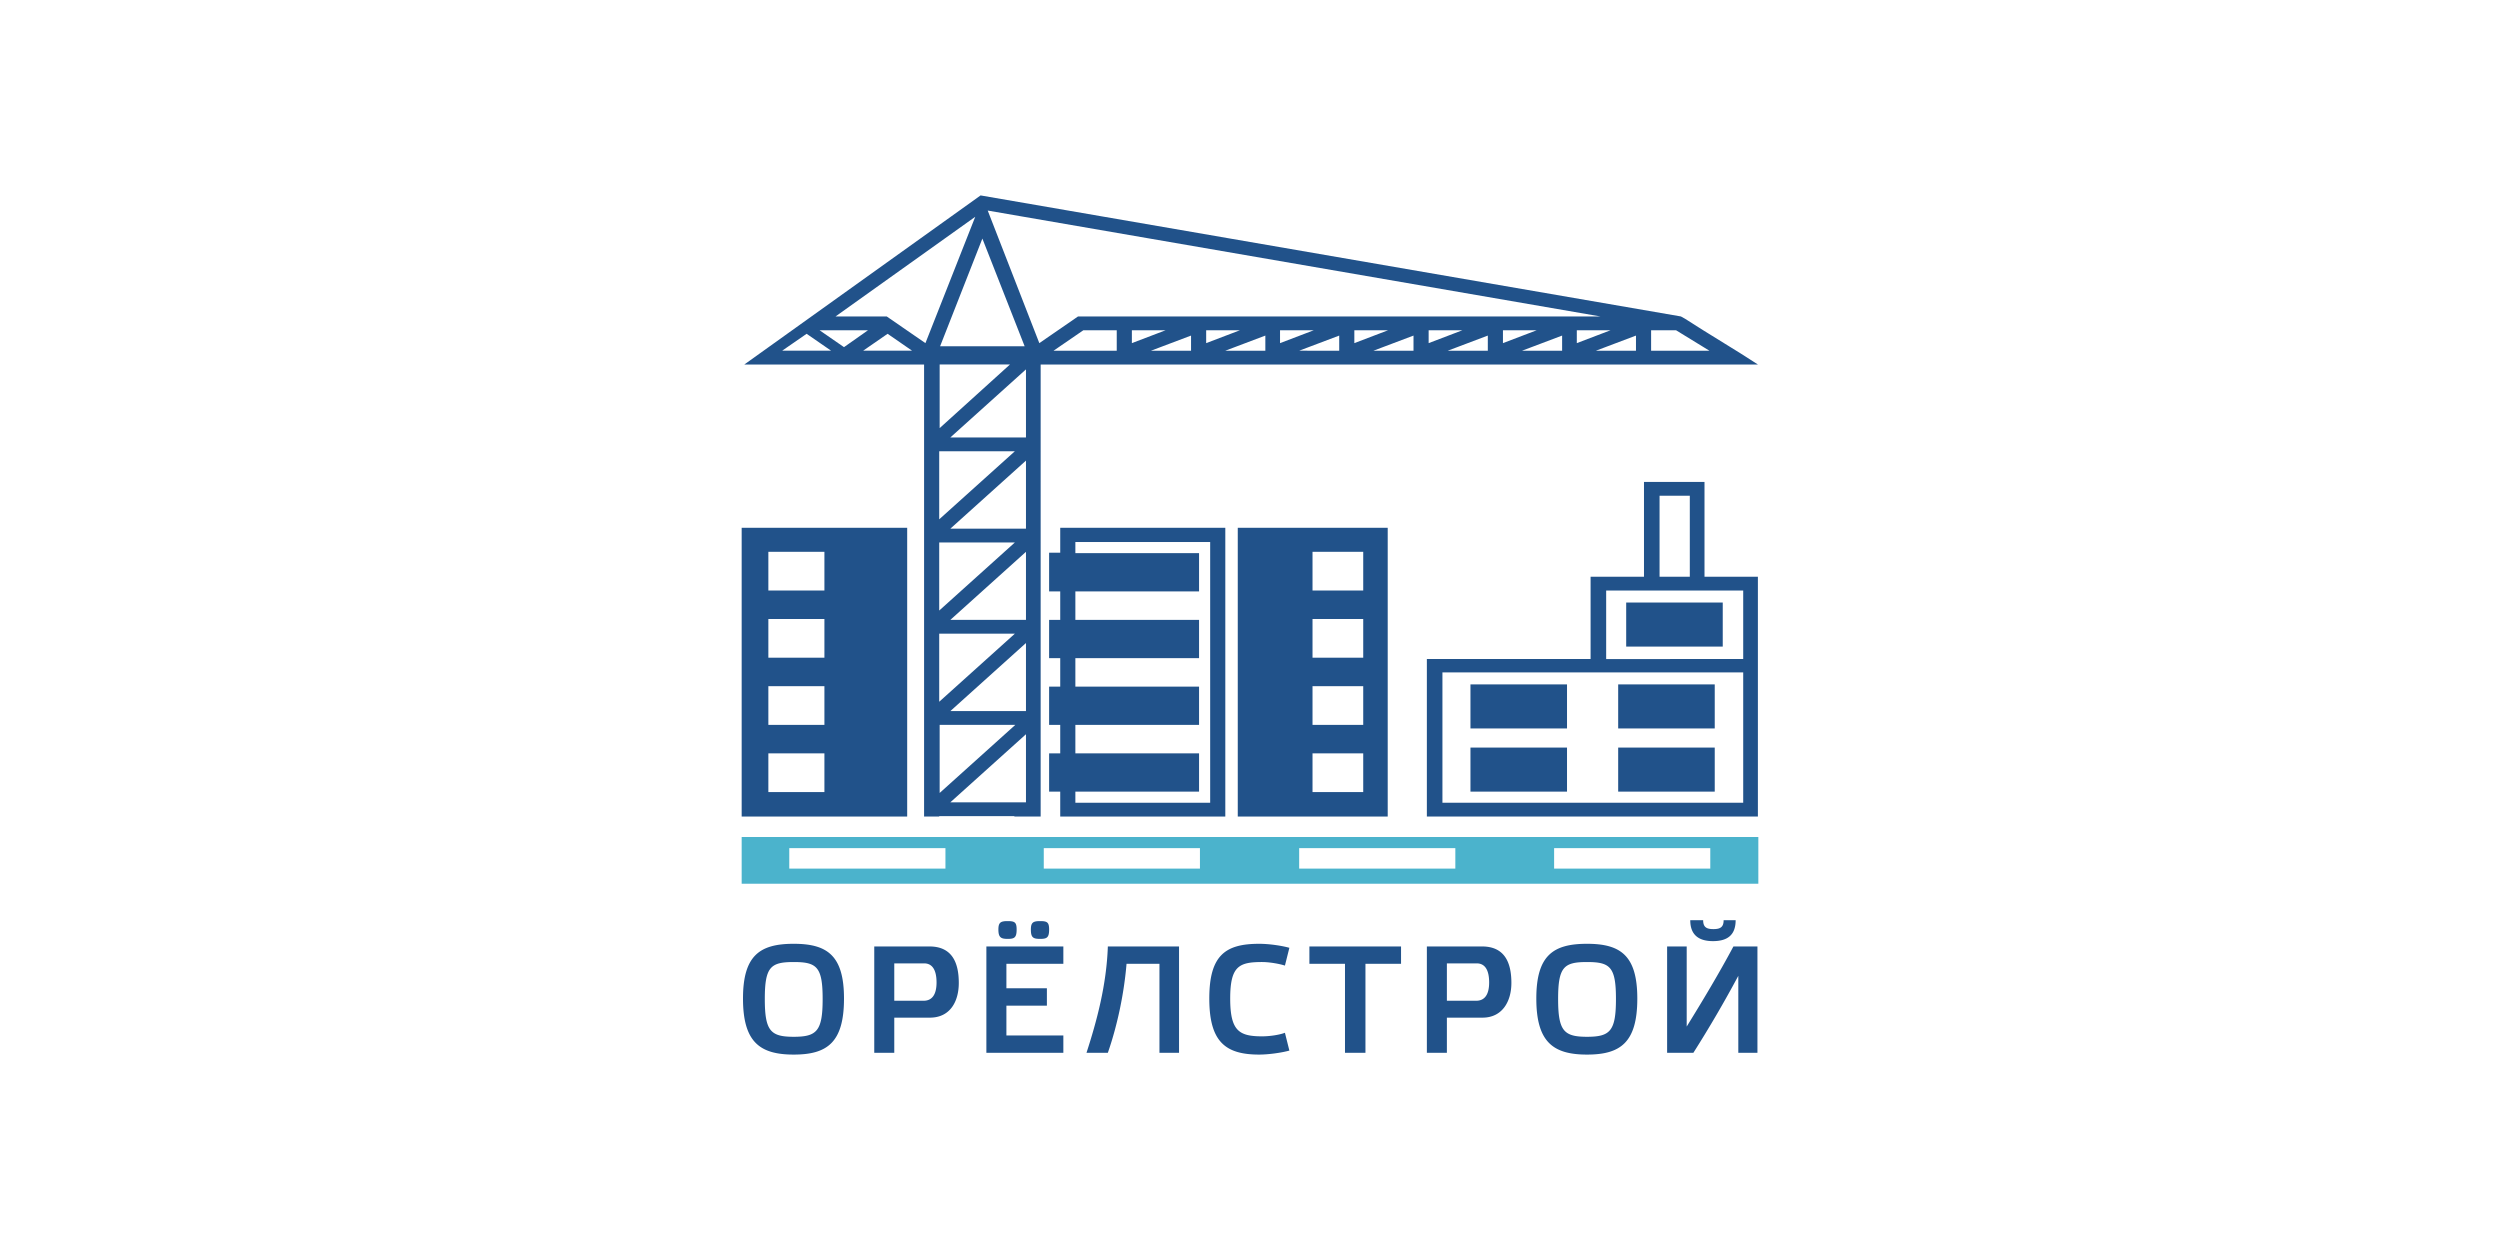
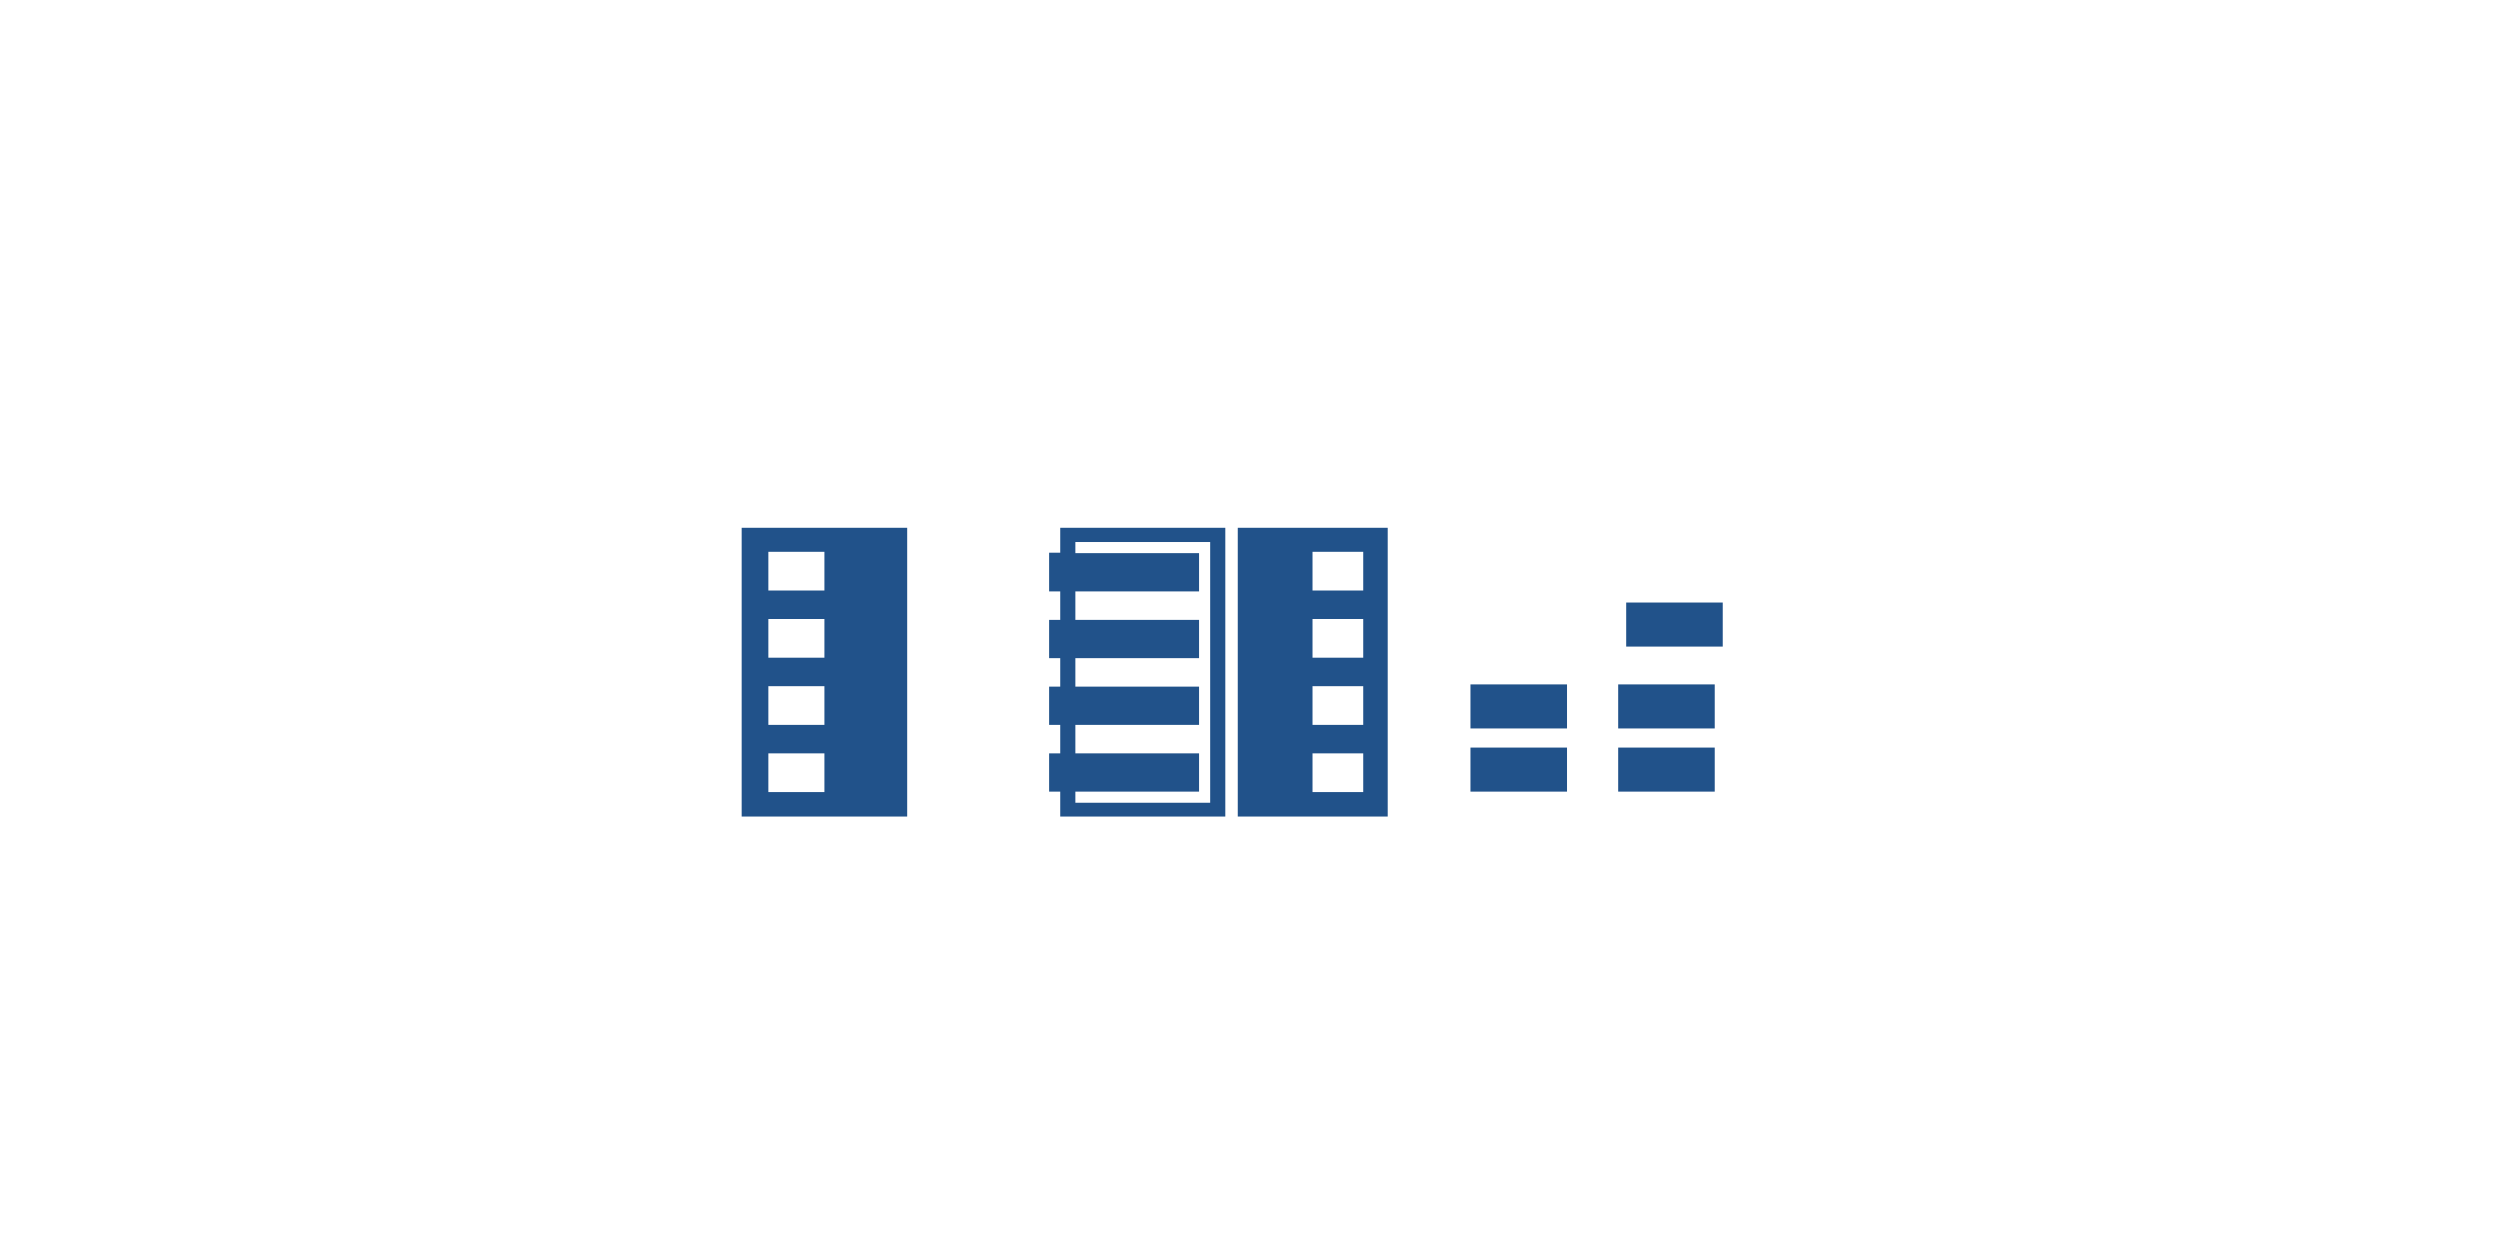
<svg xmlns="http://www.w3.org/2000/svg" viewBox="0 0 300 150">
-   <path fill="none" d="M157.502 90.403h6.087v4.645h-6.087zM142.926 42.084v-1.815l-4.806 1.815zM151.842 42.084v-1.815l-4.805 1.815zM135.825 39.628v1.548l4.057-1.548zM117.03 26.013l-16.764 11.96h6.14l4.645 3.203zM199.147 59.49h3.631v9.717h-3.631zM144.74 39.628v1.548l4.059-1.548zM157.502 66.217h6.087v4.645h-6.087zM103.576 42.084h5.873l-2.937-2.029zM157.502 74.279h6.087v4.645h-6.087zM173.092 96.33h36.093V80.686h-36.093V96.33zm21.09-14.202h11.586v5.286h-11.586v-5.286zm0 7.581h11.586v5.286h-11.586V89.71zm-17.726-7.581h11.586v5.286h-11.586v-5.286zm0 7.581h11.586v5.286h-11.586V89.71zM157.502 82.341h6.087v4.645h-6.087zM112.76 43.74v7.634l8.435-7.635zM192.74 79.084h16.445v-8.222H192.74v8.222zm2.403-6.78h11.586v5.285h-11.586v-5.285zM123.117 52.495v-8.169l-9.076 8.17zM126.428 42.084h7.581v-2.456h-4.004zM171.437 39.628v1.548l4.058-1.548zM98.344 39.628l2.936 2.029 2.883-2.029zM160.705 42.084v-1.815l-4.805 1.815zM153.604 39.628v1.548l4.058-1.548zM162.52 39.628v1.548l4.058-1.548zM180.353 39.628v1.548l4.058-1.548zM169.621 42.084v-1.815l-4.805 1.815zM178.538 42.084v-1.815l-4.805 1.815zM201.123 39.628h-2.99v2.456h6.994zM93.859 42.084h5.873l-2.937-2.029z" />
-   <path fill="none" d="M129.364 37.973h62.682l-73.52-12.707 6.193 15.91zM122.957 41.55l-5.072-12.92-5.072 12.92zM196.317 42.084v-1.815l-4.805 1.815zM189.216 41.176l4.058-1.548h-4.058zM187.454 42.084v-1.815l-4.805 1.815zM112.706 54.15v8.17l9.077-8.17zM112.706 76.041v8.17l9.077-8.17zM112.76 86.986v8.17l9.076-8.17zM190.444 115.444c-2.776 0-3.47.587-3.47 4.432s.694 4.538 3.47 4.538c2.777 0 3.47-.694 3.47-4.538s-.693-4.432-3.47-4.432zM155.9 101.776h18.74v2.456H155.9zM186.493 101.776h18.741v2.456h-18.741zM94.713 101.776h18.74v2.456h-18.74zM123.117 96.277v-8.17l-9.076 8.17zM125.253 101.776h18.74v2.456h-18.74zM177.203 115.604h-3.577v4.485h3.524c1.014 0 1.548-.747 1.548-2.189 0-1.548-.534-2.296-1.495-2.296zM92.204 82.341h6.727v4.645h-6.727zM92.204 90.403h6.727v4.645h-6.727zM92.204 66.217h6.727v4.645h-6.727zM92.204 74.279h6.727v4.645h-6.727zM123.117 63.44v-8.168l-9.076 8.169zM123.117 85.331v-8.169l-9.076 8.17zM112.706 65.096v8.169l9.077-8.17zM95.247 115.444c-2.777 0-3.47.587-3.47 4.432s.693 4.538 3.47 4.538 3.47-.694 3.47-4.538-.694-4.432-3.47-4.432zM110.89 115.604h-3.577v4.485h3.524c1.015 0 1.549-.747 1.549-2.189 0-1.548-.534-2.296-1.495-2.296zM123.117 74.386v-8.169l-9.076 8.169zM145.221 96.33V65.042h-16.177v1.335h14.843v4.592h-14.843v3.417h14.843v4.592h-14.843v3.417h14.843v4.591h-14.843v3.417h14.843v4.592h-14.843v1.335h16.124z" />
-   <path fill="#4BB3CC" d="M89 100.441v5.606h122v-5.606H89zm24.453 3.79h-18.74v-2.455h18.74v2.456zm30.54.001h-18.74v-2.456h18.74v2.456zm30.647 0H155.9v-2.456h18.74v2.456zm30.594 0h-18.74v-2.456h18.74v2.456z" />
  <path fill="#21528A" d="M195.143 72.304h11.586v5.286h-11.586zM108.862 63.334H89v34.651h19.862V63.334zM98.93 95.049h-6.727v-4.646h6.727v4.646zm0-8.063h-6.727v-4.645h6.727v4.645zm0-8.062h-6.727V74.28h6.727v4.645zm0-8.062h-6.727v-4.645h6.727v4.645zM166.525 97.985V63.334h-17.993v34.651h17.993zm-9.023-31.768h6.086v4.645h-6.086v-4.645zm0 8.062h6.086v4.645h-6.086V74.28zm0 8.062h6.086v4.645h-6.086v-4.645zm0 8.062h6.086v4.646h-6.086v-4.646zM194.182 82.128h11.586v5.286h-11.586zM147.037 97.985V63.334h-19.809v2.99h-1.334v4.645h1.334v3.417h-1.334v4.592h1.334v3.417h-1.334v4.591h1.334v3.418h-1.334v4.591h1.334v2.99h19.809zm-17.993-2.99h14.843v-4.592h-14.843v-3.417h14.843v-4.591h-14.843v-3.417h14.843v-4.592h-14.843v-3.417h14.843v-4.592h-14.843v-1.335h16.177V96.33h-16.177v-1.335zM194.182 89.709h11.586v5.286h-11.586zM176.456 89.709h11.586v5.286h-11.586zM176.456 82.128h11.586v5.286h-11.586z" />
-   <path fill="#21528A" d="M110.89 97.985h1.816v-.053h9.076l-.106.053h3.203V43.74h86.068l-2.083-1.335-4.485-2.776-2.189-1.388-.48-.267L117.67 23.45l-28.35 20.29h21.57v54.245zm1.816-13.775v-8.169h9.077l-9.077 8.17zm.053 2.776h9.077l-9.077 8.17v-8.17zm10.358 9.29h-9.076l9.076-8.168v8.169zm0-10.945h-9.076l9.076-8.169v8.17zm0-10.945h-9.076l9.076-8.169v8.169zm-10.411-1.121v-8.17h9.077l-9.077 8.17zm10.411-9.824h-9.076l9.076-8.17v8.17zm-10.411-1.122v-8.168h9.077l-9.077 8.168zm10.411-9.824h-9.076l9.076-8.169v8.17zm-10.358-1.12v-7.636h8.436l-8.436 7.635zm21.25-9.291h-7.581l3.577-2.456h4.004v2.456zm8.917 0h-4.806l4.806-1.815v1.815zm-7.101-.908v-1.548h4.057l-4.057 1.548zm16.017.908h-4.805l4.805-1.815v1.815zm-7.101-.908v-1.548h4.058l-4.058 1.548zm15.964.908H155.9l4.805-1.815v1.815zm-7.101-.908v-1.548h4.058l-4.058 1.548zm16.017.908h-4.805l4.805-1.815v1.815zm-7.1-.908v-1.548h4.057l-4.058 1.548zm16.017.908h-4.805l4.805-1.815v1.815zm-7.101-.908v-1.548h4.058l-4.058 1.548zm16.017.908h-4.805l4.805-1.815v1.815zm-7.1-.908v-1.548h4.057l-4.058 1.548zm17.779-1.548h2.99l4.004 2.456h-6.994v-2.456zm-1.816 2.456h-4.805l4.805-1.815v1.815zm-7.1-.908v-1.548h4.057l-4.058 1.548zm2.829-3.203h-62.682l-4.645 3.203-6.193-15.91 73.52 12.707zm-74.161-9.344l5.072 12.921h-10.144l5.072-12.92zM93.859 42.084l2.936-2.029 2.937 2.029h-5.873zm4.485-2.456h5.82l-2.884 2.029-2.936-2.029zm5.232 2.456l2.936-2.029 2.937 2.029h-5.873zm2.83-4.111h-6.14l16.765-11.96-5.98 15.163-4.645-3.203zM197.278 57.835v11.372h-6.407v9.877h-19.648v18.901h39.724V69.207h-6.407V57.835h-7.262zm1.869 1.655h3.63v9.717h-3.63V59.49zm10.038 36.84h-36.093V80.686h36.093V96.33zm0-25.468v8.222H192.74v-8.222h16.445zM118.365 126.336h9.237v-2.082h-6.834v-3.577h4.859v-2.083h-4.859v-2.936h6.834v-2.083h-9.237zM121.996 111.547c0-.855-.213-1.015-1.068-1.015-.854 0-1.121.16-1.121 1.015 0 .96.32 1.12 1.121 1.12.801 0 1.068-.16 1.068-1.12zM125.894 111.547c0-.855-.214-1.015-1.068-1.015-.854 0-1.121.16-1.121 1.015 0 .96.267 1.12 1.12 1.12.802 0 1.069-.16 1.069-1.12zM95.247 113.255c-4.058 0-6.087 1.388-6.087 6.567 0 5.233 2.03 6.728 6.087 6.728 4.004 0 6.033-1.442 6.033-6.728 0-5.179-2.029-6.567-6.033-6.567zm0 11.159c-2.777 0-3.47-.694-3.47-4.538s.693-4.432 3.47-4.432 3.47.587 3.47 4.432-.694 4.538-3.47 4.538zM111.531 113.575h-6.62v12.761h2.402v-4.218h4.272c2.456 0 3.47-1.975 3.47-4.164 0-2.51-.854-4.379-3.524-4.379zm-.694 6.514h-3.524v-4.485h3.578c.96 0 1.495.748 1.495 2.296 0 1.442-.534 2.19-1.549 2.19zM202.404 123.186v-9.61h-2.35v12.76h3.15a143.845 143.845 0 005.393-9.237v9.237h2.296v-12.76h-2.883c-1.708 3.203-3.63 6.407-5.606 9.61zM190.444 113.255c-4.058 0-6.086 1.388-6.086 6.567 0 5.233 2.028 6.728 6.086 6.728 4.005 0 6.033-1.442 6.033-6.728 0-5.179-2.028-6.567-6.033-6.567zm0 11.159c-2.776 0-3.47-.694-3.47-4.538s.694-4.432 3.47-4.432c2.777 0 3.47.587 3.47 4.432s-.693 4.538-3.47 4.538zM177.844 113.575h-6.62v12.761h2.402v-4.218h4.271c2.403 0 3.47-1.975 3.47-4.164 0-2.51-.854-4.379-3.523-4.379zm-.694 6.514h-3.524v-4.485h3.577c.961 0 1.495.748 1.495 2.296 0 1.442-.534 2.19-1.548 2.19zM208.277 110.425h-1.442c0 .855-.427 1.068-1.228 1.068s-1.228-.213-1.228-1.068h-1.548c0 1.762 1.015 2.51 2.723 2.51 1.762 0 2.723-.748 2.723-2.51zM157.128 115.658h4.271v10.678h2.456v-10.678h4.271v-2.083h-10.998zM151.468 115.444c.855 0 2.083.214 2.723.427l.534-2.135c-.96-.267-2.456-.48-3.63-.48-4.058 0-5.98 1.387-5.98 6.566s1.922 6.728 5.98 6.728c1.12 0 2.67-.214 3.63-.48l-.534-2.137c-.694.267-1.868.428-2.723.428-2.776 0-3.844-.641-3.844-4.539 0-3.897 1.068-4.378 3.844-4.378zM130.379 126.336h2.562c1.228-3.524 1.976-7.421 2.243-10.678h3.95v10.678h2.35v-12.76h-8.543c-.16 4.645-1.334 8.97-2.562 12.76z" />
</svg>